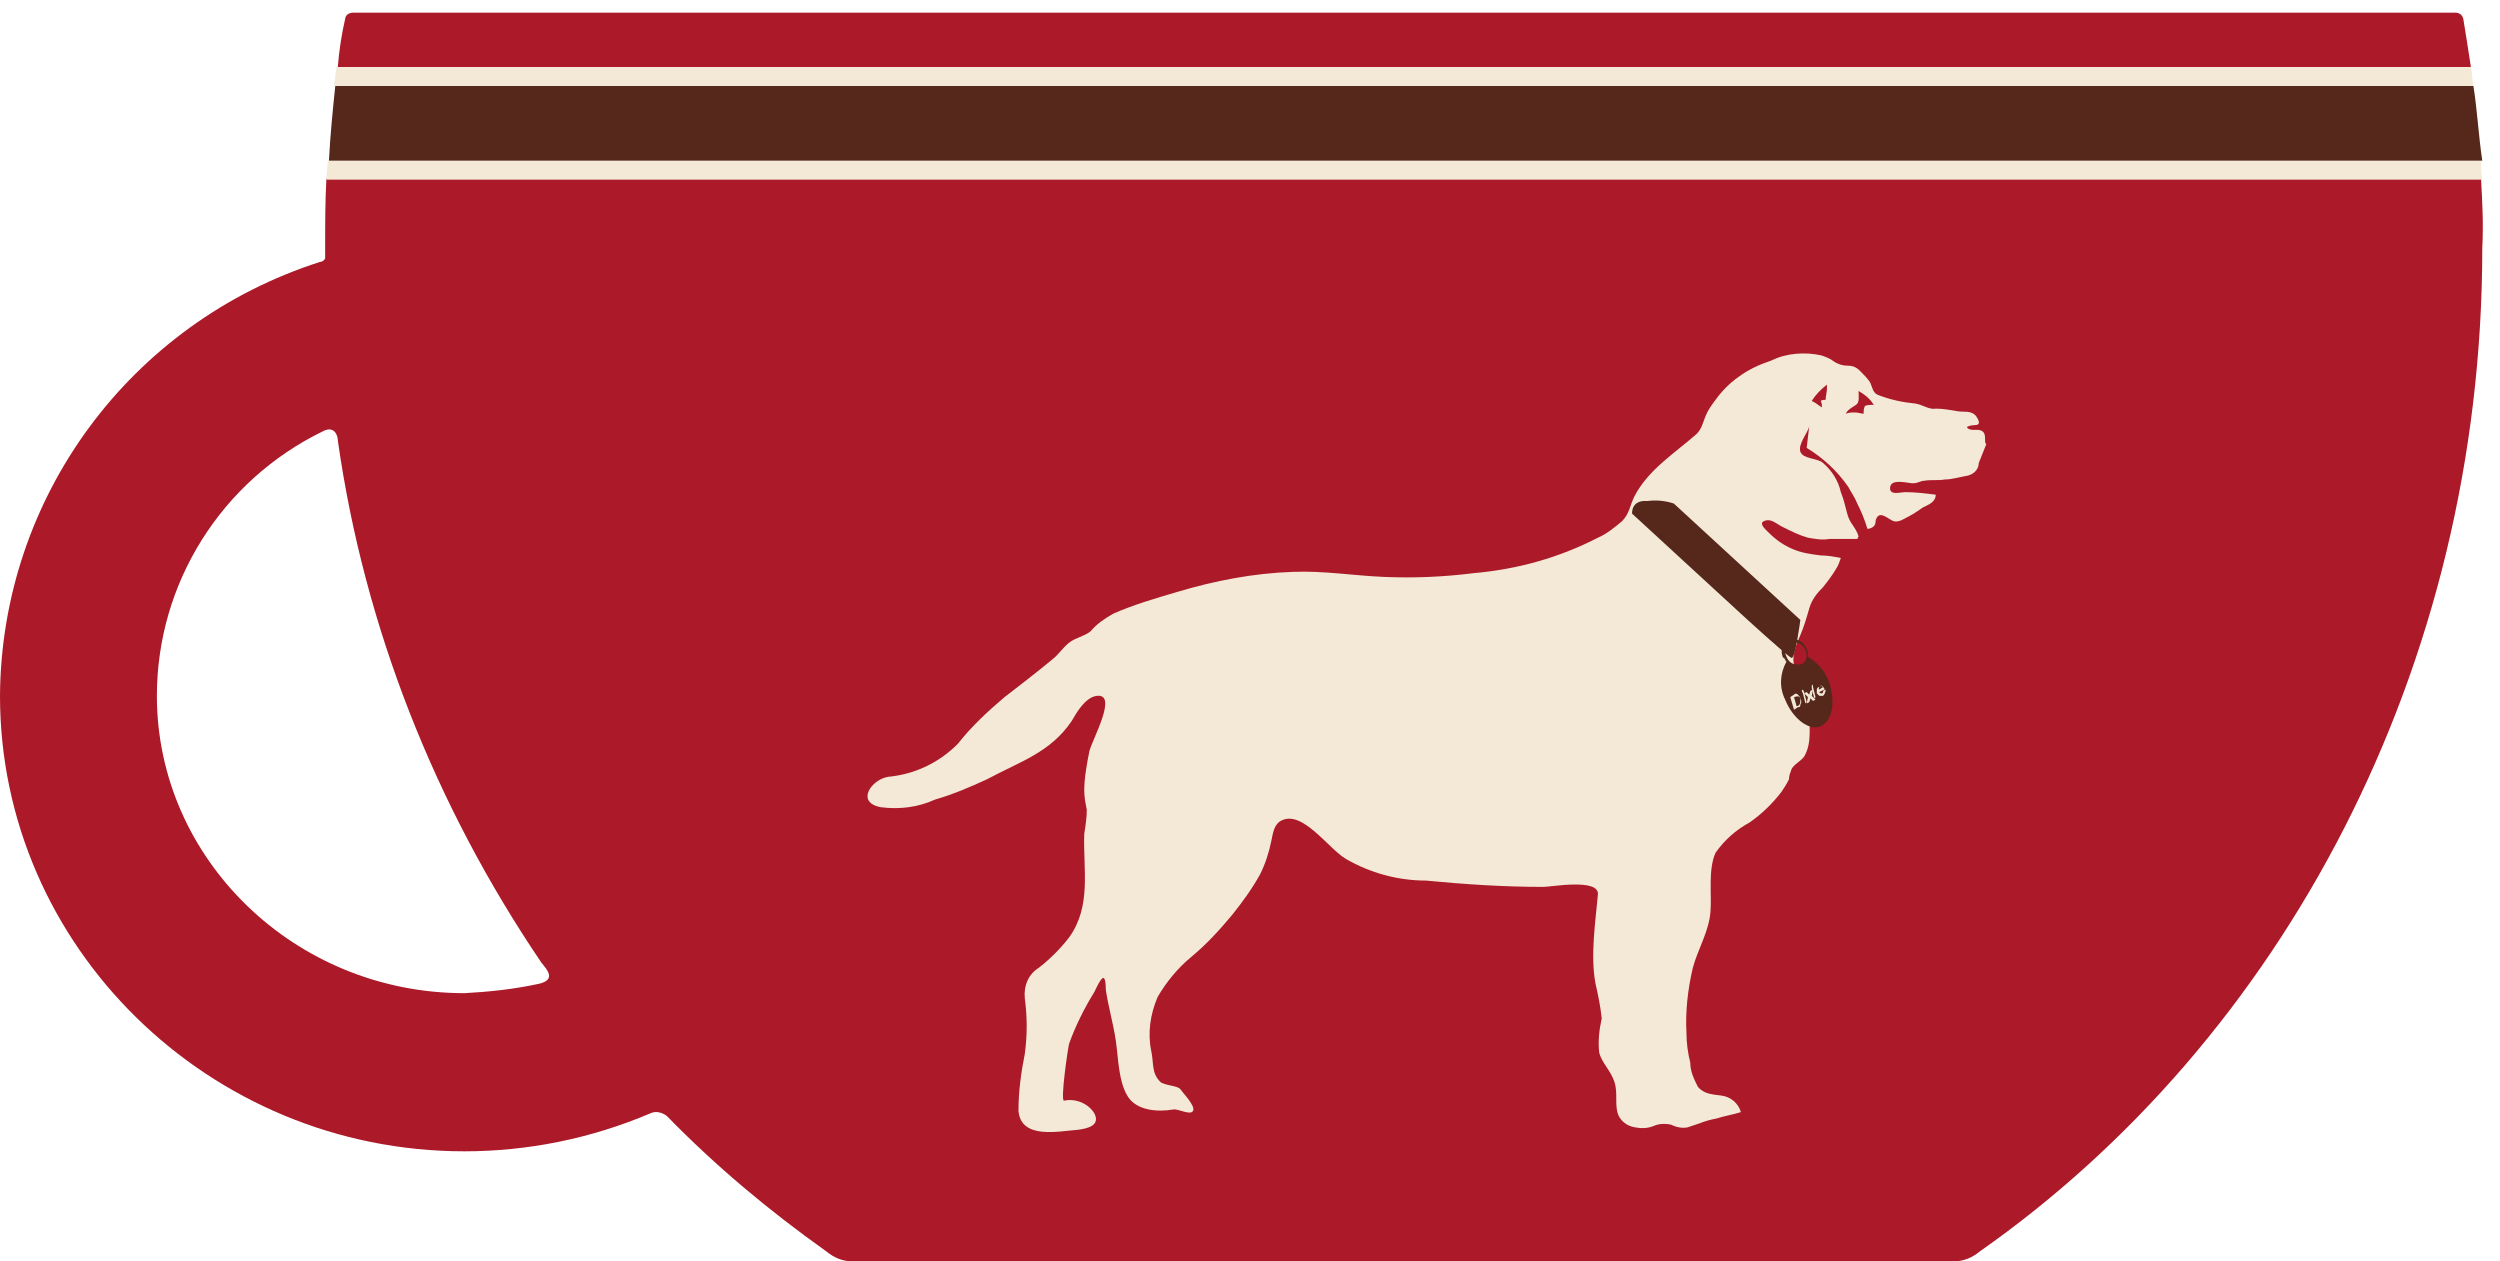
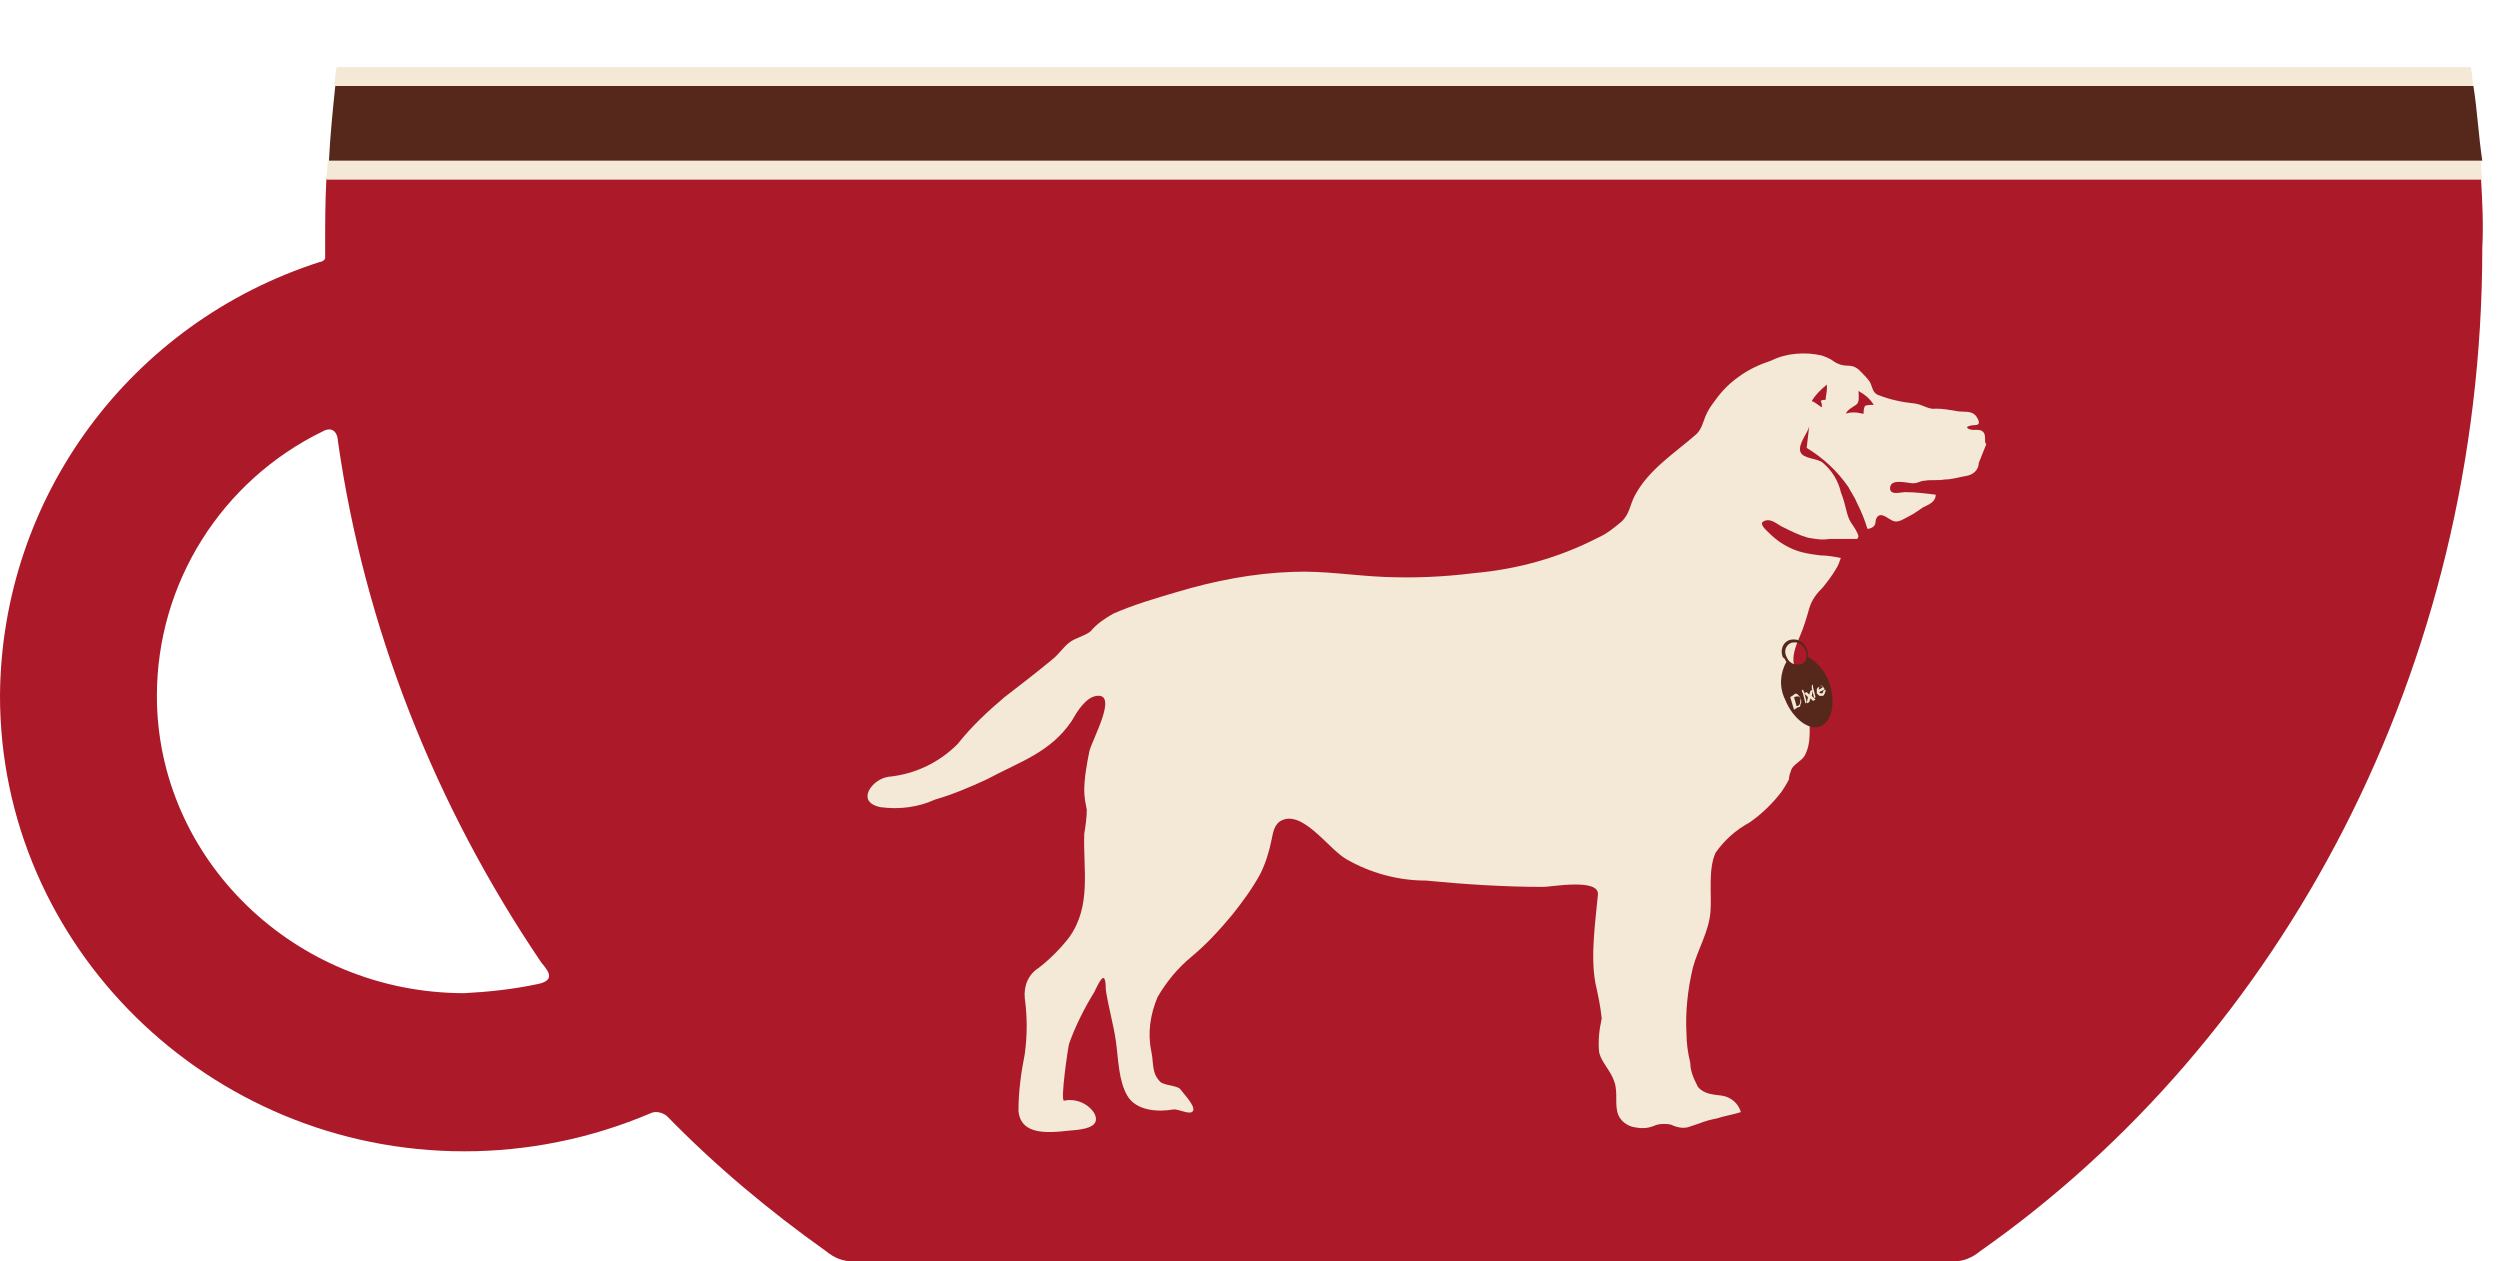
<svg xmlns="http://www.w3.org/2000/svg" version="1.1" id="Layer_1" x="0px" y="0px" viewBox="0 0 197.6 99.7" style="enable-background:new 0 0 197.6 99.7;" xml:space="preserve">
  <style type="text/css">
	.st0{fill:#AC1929;}
	.st1{fill:#F4E9D6;}
	.st2{fill:#56281C;}
	.st3{fill:#F1E8D6;}
</style>
-   <path class="st0" d="M195.3,5.3c-0.2-1.3-0.4-2.6-0.6-3.8C194.6,1,194.1,1,194.1,1H27.9c0,0-0.5,0-0.6,0.4C27,2.7,26.8,4,26.7,5.3  H195.3z" />
  <path class="st0" d="M196.1,14.1H25.8c-0.1,1.8-0.1,3.6-0.1,5.4v0.9c0,0.1-0.2,0.3-0.4,0.3C10.3,25.5,0.1,39.3,0,55  c0,19.8,16.5,36,36.7,36c5,0,10-1,14.7-3c0.4-0.2,0.9-0.1,1.3,0.2c3.9,4,8.1,7.5,12.6,10.7c0.6,0.5,1.3,0.8,2.1,0.8h87  c0.8,0,1.5-0.3,2.1-0.8c23.8-16.7,39.7-46,39.7-79.3C196.3,17.7,196.2,15.9,196.1,14.1L196.1,14.1z M42.4,77.8  c-1.9,0.4-3.8,0.6-5.7,0.7c-13.4,0-24.3-10.6-24.3-23.5c0-8.9,5.1-17,13.1-20.9c0.9-0.5,1.2,0.3,1.2,0.7  c2.1,14.8,7.7,28.9,16.1,41.3C43.2,76.6,44.1,77.5,42.4,77.8z" />
  <path class="st1" d="M195.3,5.3H26.6c-0.1,0.5-0.1,1-0.2,1.5h169.1C195.4,6.3,195.4,5.8,195.3,5.3L195.3,5.3z" />
  <path class="st1" d="M196.1,12.7H25.9c0,0.5-0.1,1-0.1,1.5h170.4C196.1,13.7,196.1,13.2,196.1,12.7z" />
  <path class="st2" d="M195.5,6.8H26.5c-0.2,1.9-0.4,3.9-0.5,5.9h170.2C195.9,10.7,195.8,8.7,195.5,6.8z" />
  <path class="st1" d="M156.8,34.2c-0.3-0.4-0.8-0.1-1.2-0.3s0.3-0.3,0.5-0.3c0.5,0,0.3-0.4,0.1-0.7c-0.4-0.5-1-0.3-1.5-0.4  c-0.6-0.1-1.1-0.2-1.7-0.2c-0.5,0.1-1-0.3-1.6-0.4c-1-0.1-2-0.3-3-0.7c-0.4-0.2-0.4-0.6-0.6-1c-0.2-0.3-0.5-0.6-0.8-0.9  c-0.3-0.3-0.6-0.4-1-0.4c-0.5,0-0.9-0.2-1.3-0.5c-0.2-0.1-0.4-0.2-0.7-0.3c-1.3-0.3-2.8-0.2-4,0.4c-0.9,0.3-1.8,0.7-2.6,1.3  c-0.7,0.5-1.3,1.1-1.8,1.8c-0.3,0.4-0.6,0.8-0.8,1.3s-0.3,1-0.7,1.4c-1.7,1.5-3.8,2.8-4.9,4.9c-0.4,0.8-0.4,1.4-1,2  c-0.6,0.5-1.2,1-1.9,1.3c-3.1,1.6-6.4,2.5-9.8,2.8c-2.4,0.3-4.7,0.4-7.1,0.3c-2.4-0.1-4.8-0.5-7.2-0.4c-3.1,0.1-6.2,0.7-9.2,1.6  c-1.7,0.5-3.4,1-5,1.7c-0.7,0.4-1.3,0.8-1.8,1.4c-0.5,0.4-1.2,0.5-1.7,0.9s-0.8,0.9-1.3,1.3c-1.2,1-2.5,2-3.8,3  c-1.3,1.1-2.6,2.3-3.7,3.7c-1.5,1.5-3.4,2.4-5.5,2.6c-1.3,0.2-2.6,2-0.6,2.4c1.5,0.2,3,0,4.3-0.6c1.4-0.4,2.8-1,4.1-1.6  c2.6-1.4,5-2.1,6.7-4.6c0.4-0.7,1.1-1.9,2-2c1.7-0.2-0.4,3.5-0.6,4.4c-0.2,1-0.4,2.1-0.4,3.1c0,0.5,0.1,1,0.2,1.5  c0,0.6-0.1,1.3-0.2,1.9c-0.1,2.8,0.6,5.7-1.2,8.2c-0.7,0.9-1.5,1.7-2.4,2.4c-0.8,0.5-1.2,1.4-1.1,2.4c0.2,1.5,0.2,2.9,0,4.4  c-0.3,1.5-0.5,3-0.5,4.5c0.2,2.3,3.2,1.6,4.7,1.5c0.7-0.1,1.8-0.3,1.3-1.3c-0.5-0.8-1.5-1.2-2.4-1c-0.3,0,0.3-4.1,0.4-4.5  c0.5-1.4,1.2-2.8,2-4.1c0.1-0.2,0.5-1.1,0.7-1.1s0.2,0.7,0.2,0.9c0.2,1.4,0.6,2.7,0.8,4.1s0.2,3.1,0.9,4.3s2.4,1.3,3.6,1.1  c0.4-0.1,1.4,0.5,1.6,0.1s-0.8-1.4-1-1.7s-1.3-0.3-1.6-0.6C91,84.8,91.2,84,91,83.1c-0.3-1.4-0.1-2.9,0.5-4.3  c0.7-1.2,1.6-2.3,2.7-3.2c1.2-1,2.2-2.1,3.2-3.3c0.8-1,1.6-2.1,2.2-3.2c0.4-0.8,0.7-1.7,0.9-2.7c0.1-0.5,0.2-1.2,0.7-1.5  c1.7-1,3.8,2.2,5.2,3c1.9,1.1,4.1,1.7,6.3,1.7c3.1,0.3,6.2,0.5,9.3,0.5c0.6,0,4.4-0.7,4.3,0.6c-0.2,2.2-0.6,4.8-0.2,7  c0.2,0.9,0.4,1.8,0.5,2.8c-0.2,0.9-0.3,1.8-0.2,2.7c0.2,0.8,0.9,1.4,1.2,2.3s0,1.8,0.3,2.6c0.2,0.5,0.7,0.9,1.3,1  c0.5,0.1,1,0.1,1.5-0.1c0.4-0.2,1-0.2,1.4-0.1c0.4,0.2,0.9,0.3,1.3,0.2c0.3-0.1,0.6-0.2,0.9-0.3c0.5-0.2,0.9-0.3,1.4-0.4  c0.6-0.2,1.3-0.3,1.9-0.5c-0.2-0.7-0.8-1.2-1.5-1.3c-0.7-0.1-1.4-0.1-1.9-0.7c-0.3-0.6-0.6-1.2-0.6-1.9c-0.2-0.8-0.3-1.6-0.3-2.3  c-0.1-1.7,0.1-3.5,0.5-5.2c0.4-1.5,1.3-2.9,1.4-4.5c0.1-1.3-0.2-3.3,0.4-4.6c0.7-1,1.6-1.8,2.7-2.4c1-0.7,1.8-1.5,2.5-2.4  c0.2-0.3,0.4-0.6,0.6-1c0-0.3,0.1-0.5,0.2-0.8c0.2-0.4,0.7-0.6,1-1c0.7-1.2,0.3-2.5,0.5-3.8c0.4-0.1,0.8-0.2,1.2-0.3  c-0.2-0.3-0.5-0.7-0.8-1c-0.2-0.3-0.3-0.8-0.6-1.1s-0.9-0.5-1-0.8c-0.4-0.8,0.1-1.9,0.4-2.6c0.3-0.7,0.5-1.4,0.7-2.1  c0.2-0.7,0.6-1.2,1.1-1.7c0.4-0.5,0.7-0.9,1-1.4c0.2-0.3,0.3-0.6,0.4-0.9c-0.5-0.1-1.1-0.2-1.6-0.2c-0.8-0.1-1.5-0.2-2.2-0.5  c-0.7-0.3-1.3-0.7-1.9-1.3c-0.2-0.2-0.8-0.7-0.4-0.9c0.6-0.3,1.1,0.3,1.6,0.5c0.6,0.3,1.2,0.6,1.9,0.8c0.6,0.1,1.1,0.2,1.7,0.1h0.9  c0.1,0,1,0,1.3,0l0.1-0.2c-0.1-0.4-0.4-0.8-0.6-1.1c-0.2-0.3-0.3-0.7-0.4-1.1c-0.1-0.4-0.2-0.8-0.4-1.3c-0.2-0.9-0.7-1.7-1.4-2.3  c-0.4-0.4-1.6-0.3-1.8-0.9s0.6-1.5,0.7-2l-0.2,1.7c1.3,0.8,2.4,1.8,3.3,3.1c0.2,0.4,0.5,0.8,0.7,1.3c0.3,0.6,0.6,1.3,0.8,2  c0.2,0,0.4-0.1,0.5-0.2c0.2-0.2,0.1-0.4,0.2-0.6c0.3-0.7,1,0.1,1.4,0.2s0.8-0.2,1.2-0.4c0.4-0.2,0.8-0.5,1.1-0.7c0.4-0.2,1-0.4,1-1  c-0.8-0.1-1.6-0.2-2.4-0.2c-0.4,0-1.3,0.3-1.2-0.4s1.4-0.3,1.8-0.3s0.6-0.2,0.9-0.2c0.5-0.1,1.1,0,1.6-0.1c0.6,0,1.2-0.2,1.8-0.3  c0.5-0.1,0.9-0.5,0.9-1c0.2-0.5,0.4-1,0.6-1.5C156.8,35,157,34.5,156.8,34.2L156.8,34.2z M144.4,30.7c0,0.3-0.1,0.6-0.1,0.9  c-0.1,0-0.3,0-0.4,0.1c0.1,0.1,0.1,0.3,0.1,0.5c-0.2-0.1-0.5-0.4-0.8-0.5c0.3-0.5,0.7-0.9,1.2-1.3C144.4,30.4,144.4,30.7,144.4,30.7  z M147.4,32.1c-0.1,0.2-0.1,0.4-0.1,0.6c-0.2,0-0.4-0.1-0.7-0.1c-0.2,0-0.5,0-0.7,0.1c0.1-0.3,0.5-0.5,0.8-0.7s0.2-0.7,0.2-1.1  c0.5,0.3,0.9,0.6,1.2,1.1C147.9,32,147.5,32,147.4,32.1L147.4,32.1z" />
-   <path class="st2" d="M132.3,39.8l10,9.2c0,0-0.4,3.1-0.7,3s-3.9-3.4-3.9-3.4l-8.7-8c0,0-0.1-1.1,1.2-1  C131,39.5,131.7,39.6,132.3,39.8L132.3,39.8z" />
  <path class="st2" d="M144.6,54c-0.3-0.9-0.9-1.6-1.7-2.1c0-0.2,0-0.4-0.1-0.6c-0.2-0.6-0.8-0.9-1.4-0.7c-0.5,0.2-0.7,0.8-0.5,1.3  c0,0,0,0.1,0.1,0.1c0.1,0.1,0.1,0.2,0.2,0.3c-0.5,0.9-0.6,2-0.1,3c0.6,1.5,1.9,2.5,2.8,2.1S145.1,55.6,144.6,54L144.6,54z   M141.6,50.8c0.5-0.1,0.9,0.1,1.1,0.6c0.2,0.4,0.1,0.9-0.3,1.1c0,0,0,0-0.1,0c-0.5,0.1-0.9-0.1-1.1-0.6  C141,51.5,141.1,51,141.6,50.8L141.6,50.8L141.6,50.8z" />
  <path class="st3" d="M142.1,55.9l-0.3,0.2l-0.3-1l0.3-0.2c0.1-0.1,0.2-0.1,0.3,0c0.1,0.1,0.2,0.2,0.2,0.3c0.1,0.2,0.1,0.3,0,0.5  C142.3,55.8,142.3,55.9,142.1,55.9z M141.8,55.1l0.2,0.7l0.1,0c0.2-0.1,0.2-0.3,0.2-0.5C142.3,55,142.1,55,141.8,55.1L141.8,55.1  L141.8,55.1z" />
  <path class="st3" d="M142.4,54.6l0.1-0.1l0.1,0.2l-0.1,0.1L142.4,54.6z M142.5,54.8l0.1-0.1l0.2,0.8l-0.1,0.1L142.5,54.8z" />
  <path class="st3" d="M143.1,55.2l-0.1,0.3l-0.2,0.1l0.1-0.5l-0.3-0.3l0.2-0.1l0.2,0.2l0.1-0.3l0.2-0.1l-0.1,0.5l0.3,0.3l-0.2,0.1  L143.1,55.2z" />
  <path class="st3" d="M143.2,54.2l0.1-0.1v0.2l-0.1,0.1L143.2,54.2L143.2,54.2z M143.2,54.4l0.1-0.1l0.2,0.8l-0.1,0.1  C143.4,55.2,143.2,54.4,143.2,54.4z" />
  <path class="st3" d="M143.8,54.7c0,0.1,0.1,0.1,0.2,0.1c0,0,0,0,0,0c0.1,0,0.1-0.1,0.1-0.2l0.2-0.1c0,0.2-0.1,0.4-0.2,0.5  c-0.1,0-0.2,0-0.3,0c-0.1-0.1-0.1-0.1-0.2-0.2c0-0.1,0-0.2,0-0.3c0-0.1,0.1-0.2,0.2-0.2c0.1-0.1,0.2-0.1,0.3,0  c0.1,0.1,0.1,0.1,0.1,0.2l0,0L143.8,54.7L143.8,54.7z M143.8,54.5l0.3-0.2c0-0.1-0.1-0.1-0.2-0.1h0  C143.8,54.3,143.7,54.4,143.8,54.5L143.8,54.5L143.8,54.5z" />
</svg>